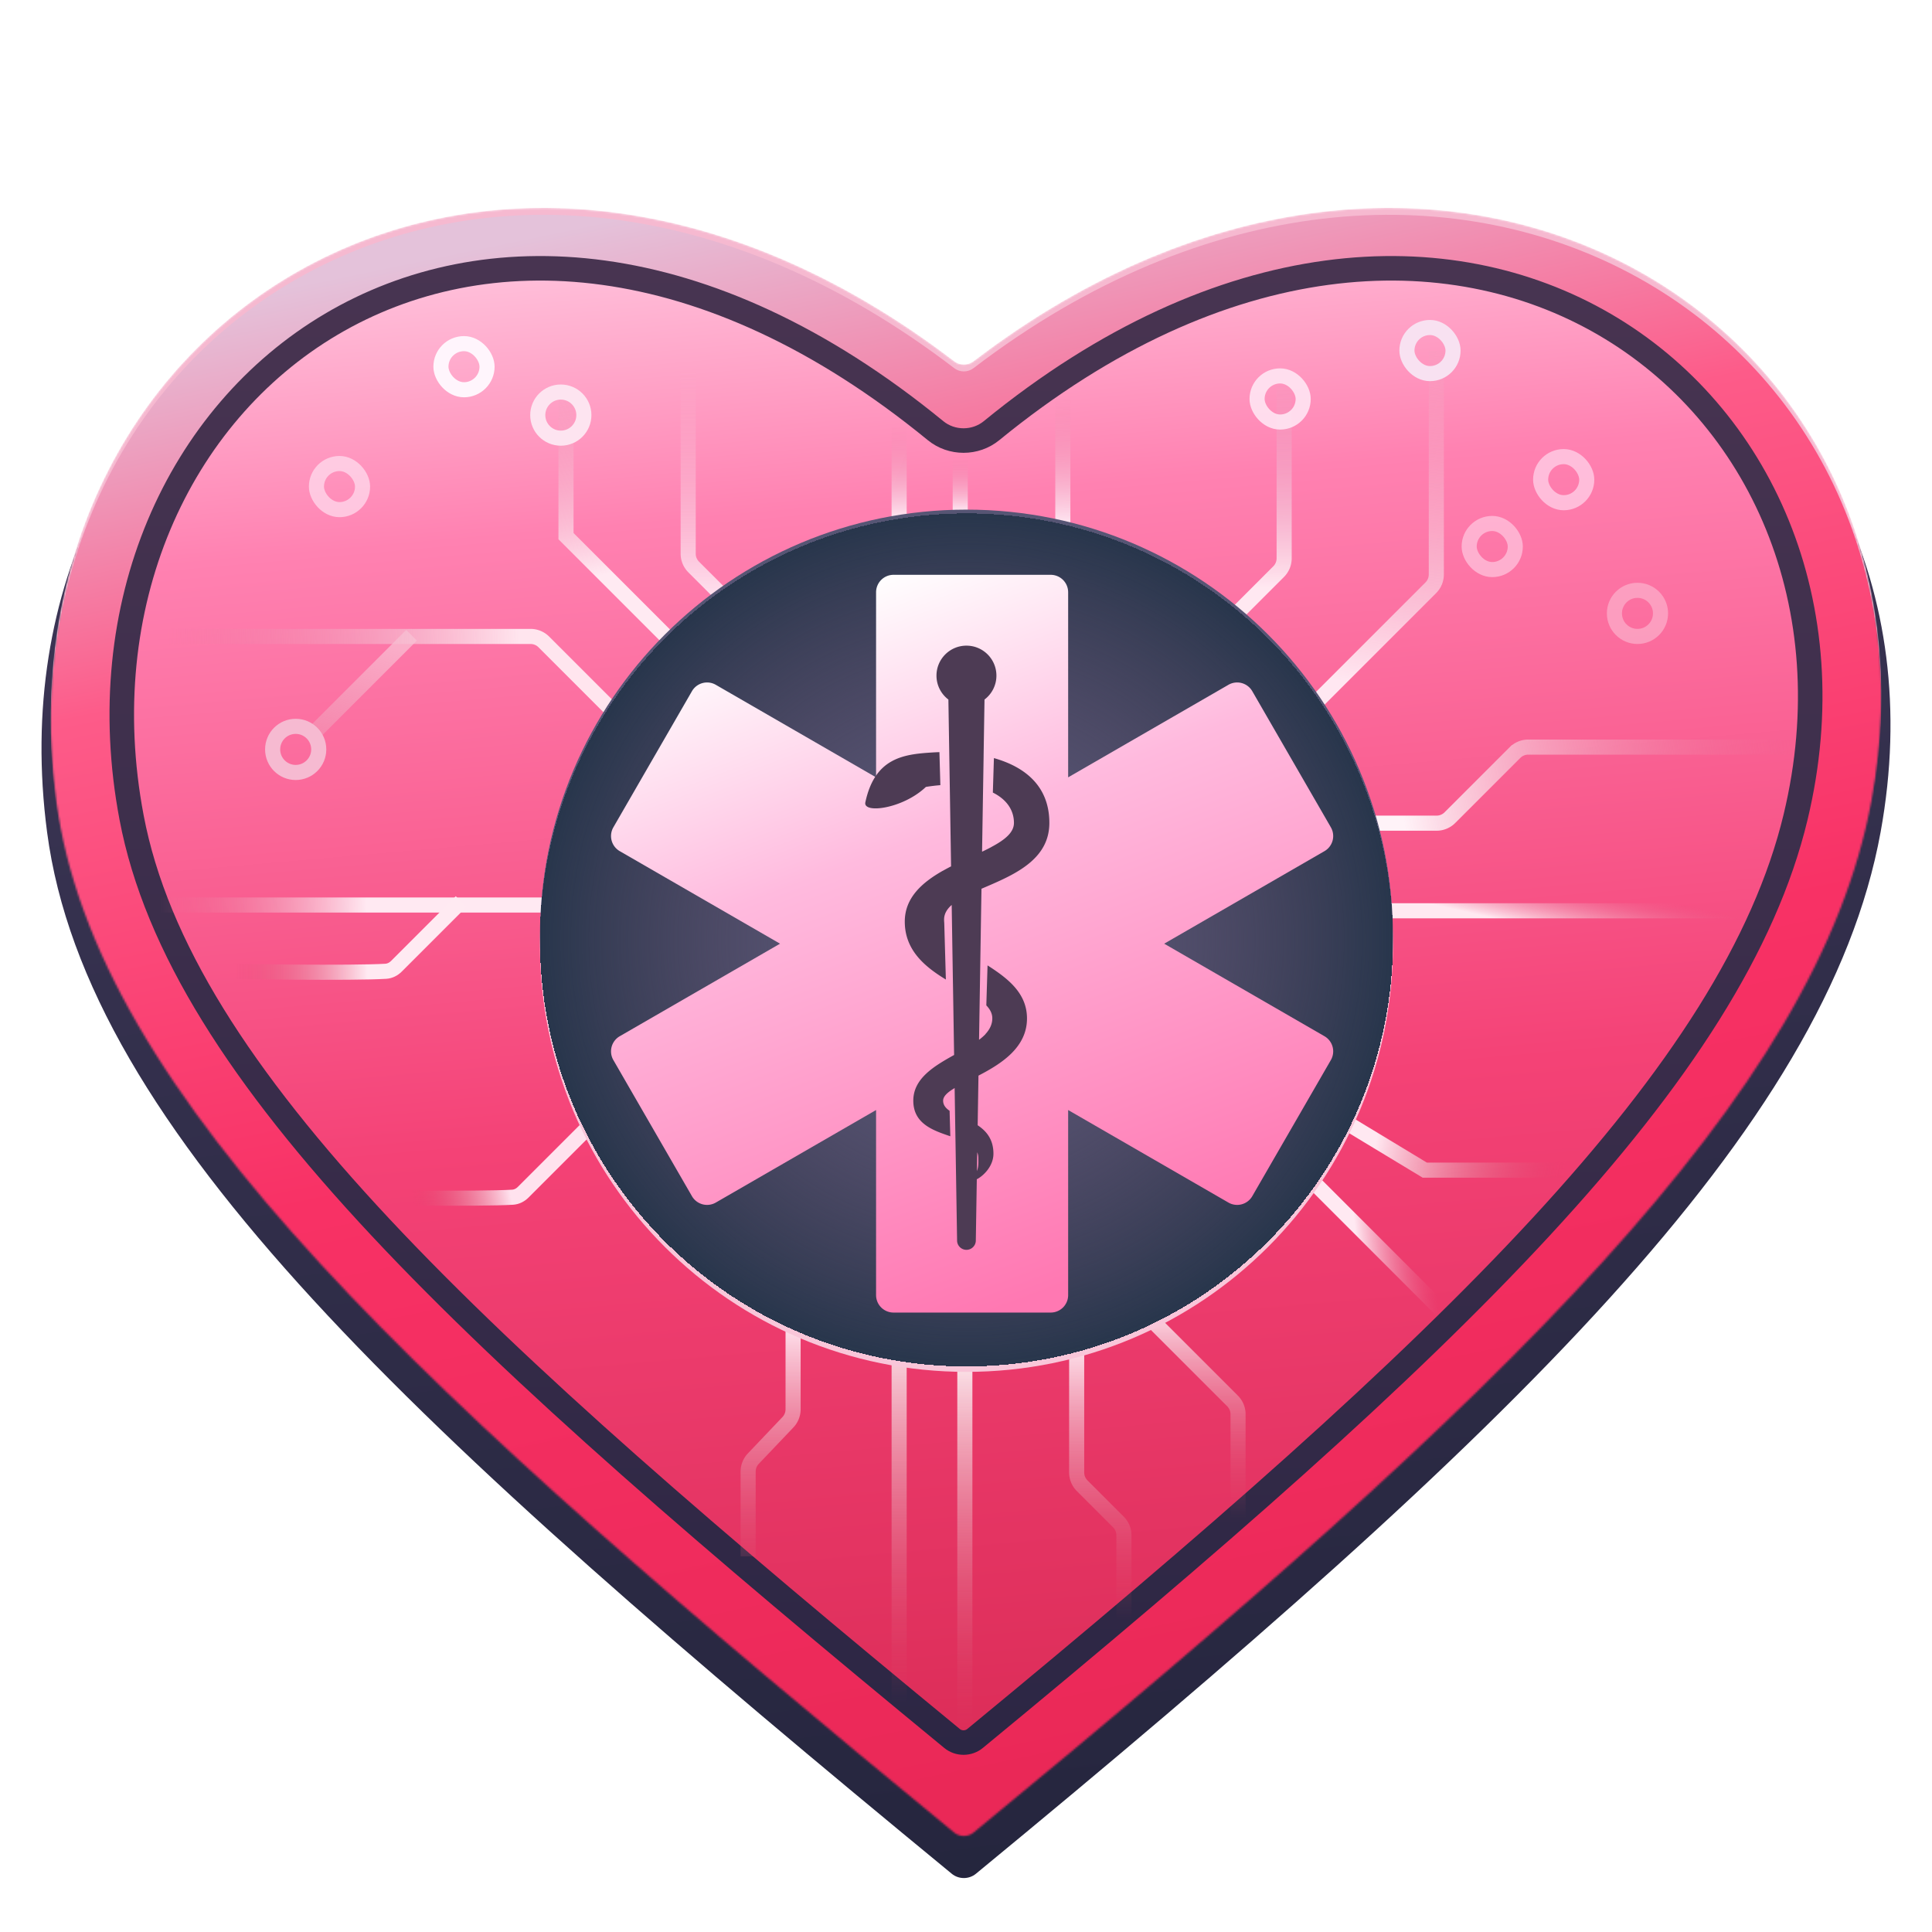
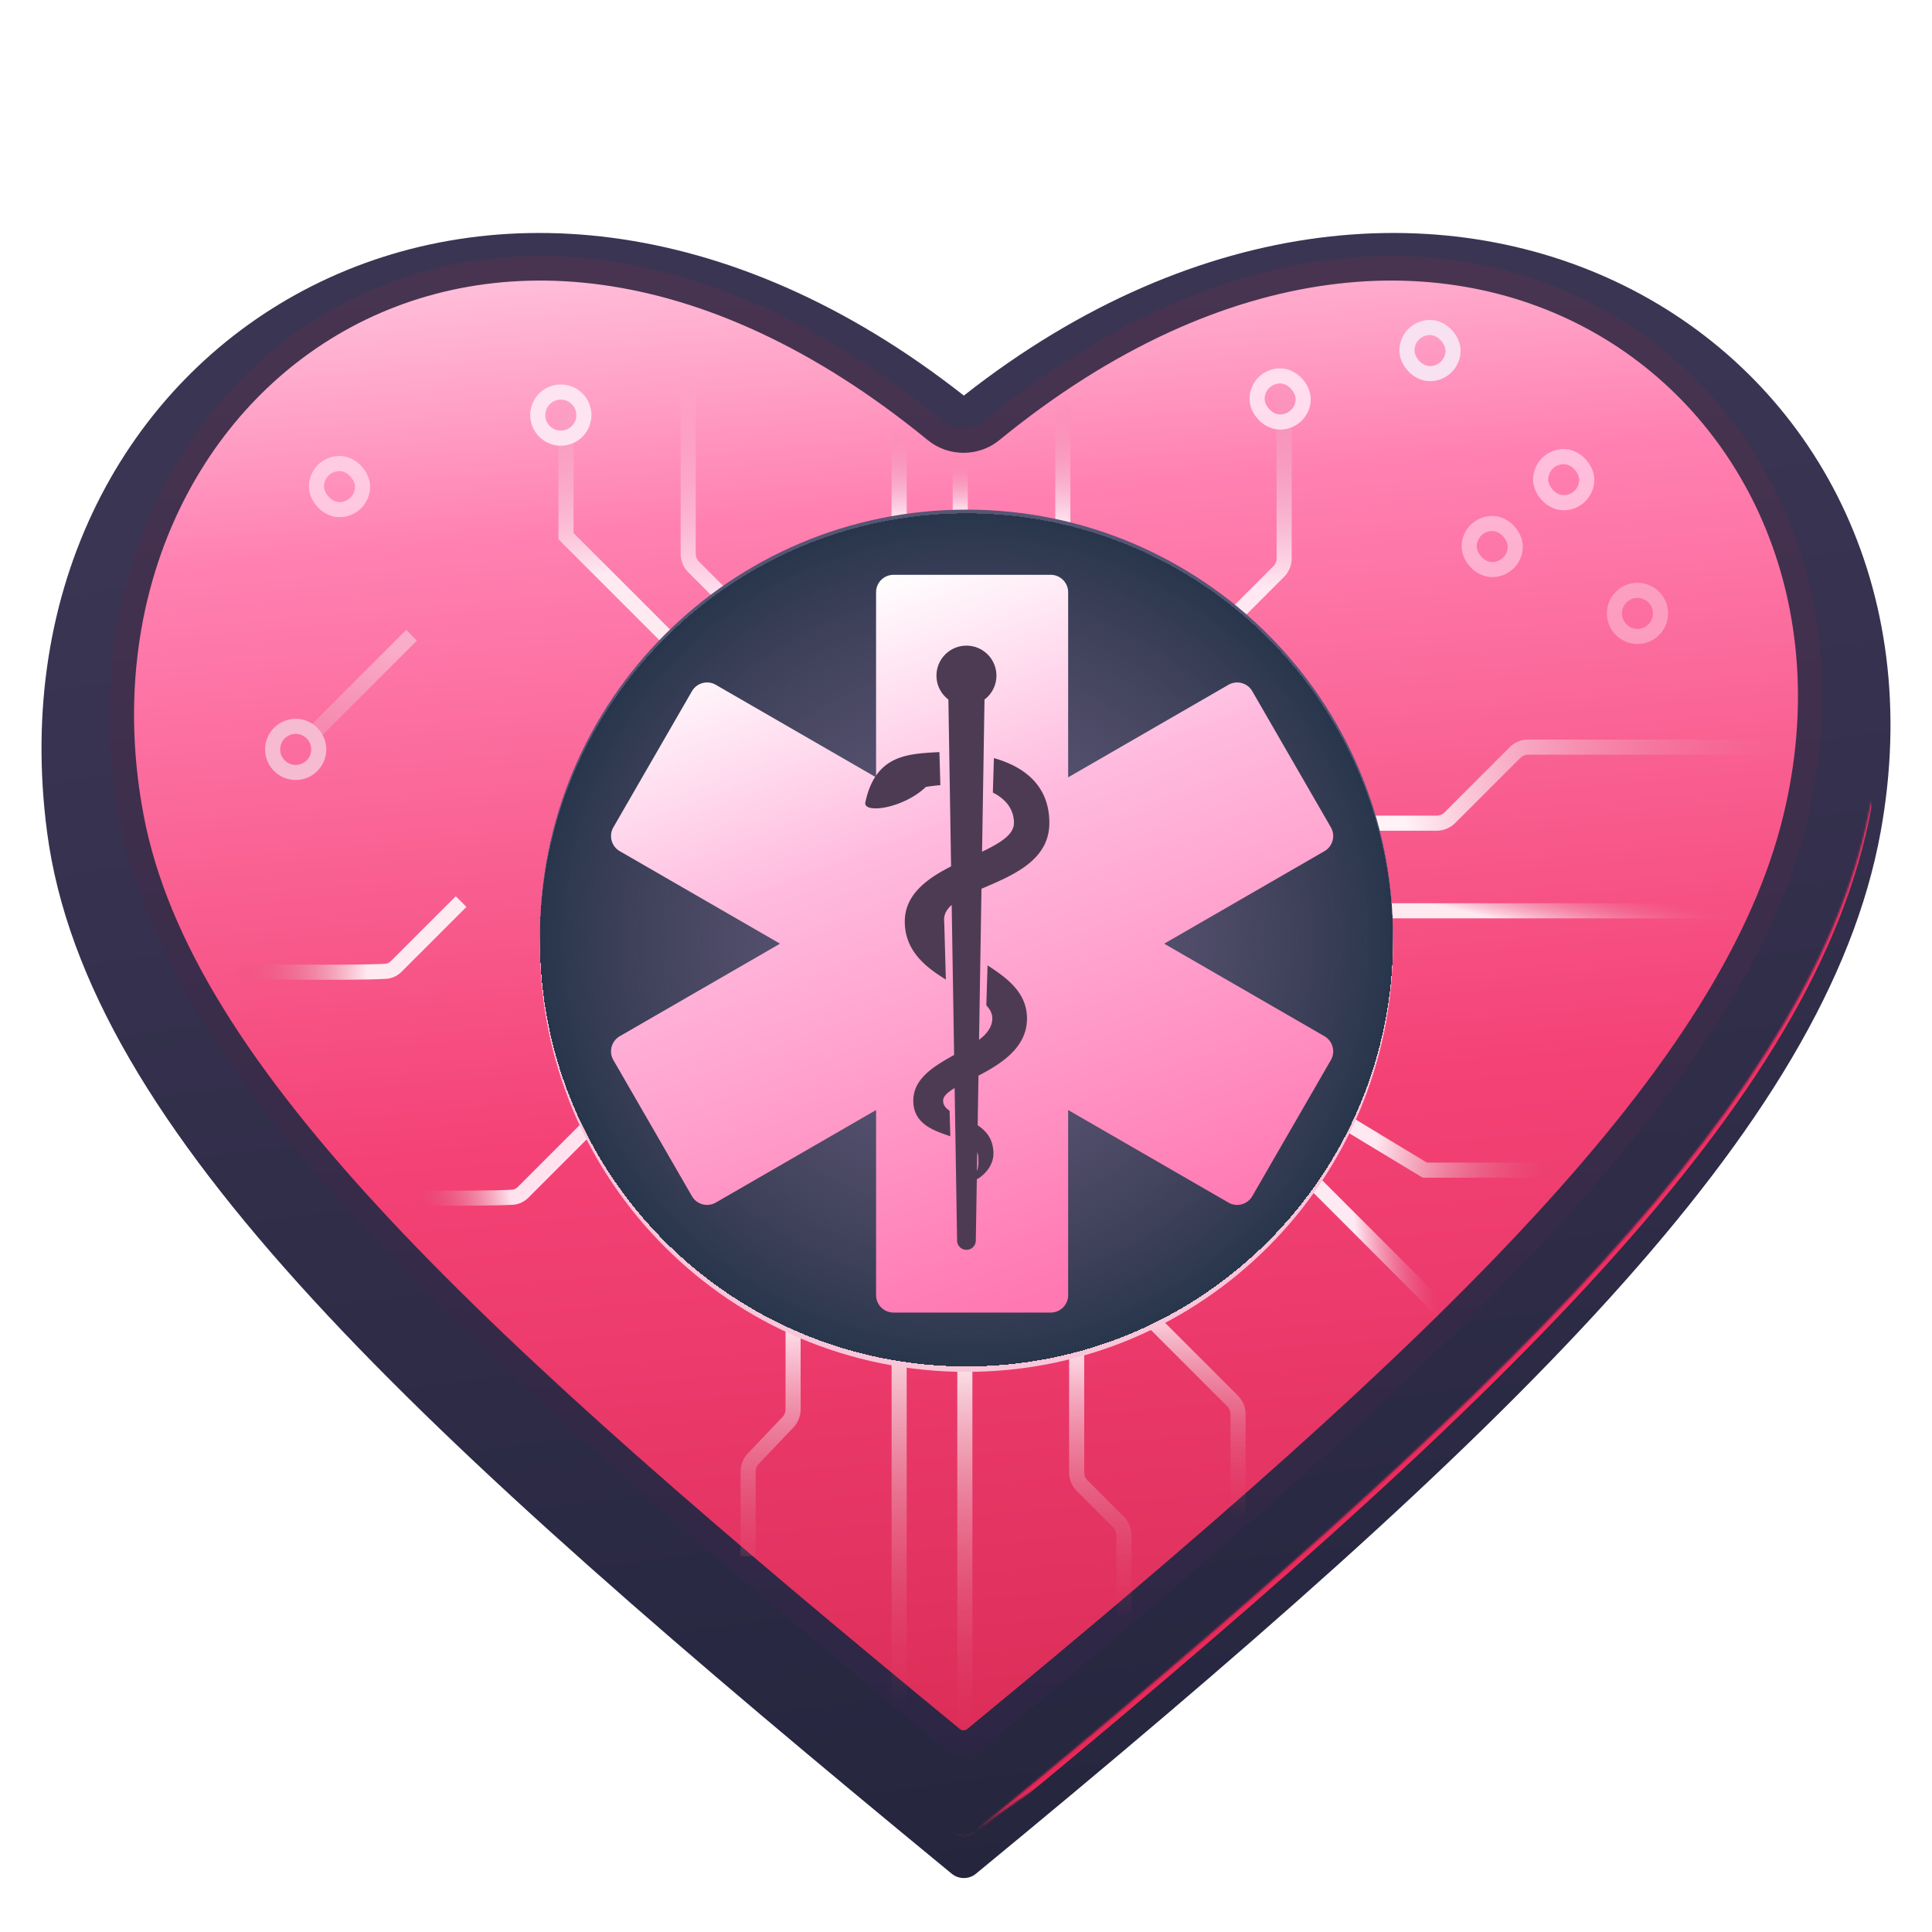
<svg xmlns="http://www.w3.org/2000/svg" width="1024" height="1024" fill="none">
  <path fill="url(#a)" d="M996.762 441.024C968.139 598.345 801.313 759.361 517.26 993.127c-3.687 3.035-9.118 3.037-12.806.003C220.286 759.381 45.796 599.566 24.952 441.024-9.26 180.805 260.138 12.479 510.857 209.662c250.719-197.183 533.253-28.857 485.905 231.362z" />
  <mask id="c" width="972" height="864" x="26" y="110" maskUnits="userSpaceOnUse" style="mask-type:alpha">
-     <path fill="url(#b)" d="M991.926 424.252C963.548 580.075 797.951 739.563 515.991 971.31c-2.949 2.424-7.295 2.425-10.245.002C223.694 739.578 50.476 581.284 29.81 424.252-3.83 168.626 259.05 2.66 505.82 191.51c2.93 2.242 7.162 2.245 10.092.004 246.945-188.856 522.568-22.89 476.014 232.738z" />
+     <path fill="url(#b)" d="M991.926 424.252C963.548 580.075 797.951 739.563 515.991 971.31c-2.949 2.424-7.295 2.425-10.245.002c2.93 2.242 7.162 2.245 10.092.004 246.945-188.856 522.568-22.89 476.014 232.738z" />
  </mask>
  <g mask="url(#c)">
    <path fill="#F6B9D0" d="M991.926 424.252C963.548 580.075 797.951 739.563 515.991 971.31c-2.949 2.424-7.295 2.425-10.245.002C223.694 739.578 50.476 581.284 29.81 424.252-3.83 168.626 259.05 2.66 505.82 191.51c2.93 2.242 7.162 2.245 10.092.004 246.945-188.856 522.568-22.89 476.014 232.738z" />
    <path fill="url(#d)" d="M991.926 427.917c-28.378 155.824-193.975 315.311-475.935 547.059-2.949 2.423-7.295 2.425-10.245.001C223.694 743.244 50.476 584.95 29.81 427.917-3.83 172.292 259.05 6.327 505.82 195.176c2.93 2.242 7.162 2.245 10.092.004C762.857 6.324 1038.48 172.29 991.926 427.917z" />
  </g>
  <path fill="url(#e)" stroke="url(#f)" stroke-width="13" d="M951.715 433.001c-16.26 67.778-61.517 137.796-134.791 217.148-73.226 79.298-173.885 167.351-300.143 271.287-3.496 2.878-8.671 2.879-12.169.002-126.386-103.951-228.718-191.637-302.761-270.763-74.112-79.199-119.176-149.101-132.105-217.368-21.352-112.744 24.81-213.514 105.783-261.419 80.696-47.741 197.798-43.956 320.339 56.375 8.528 6.982 21.121 6.988 29.654.01C648.189 127.964 768.229 124.112 850.39 171.91c82.346 47.906 128.322 148.552 101.325 261.091z" />
-   <path stroke="url(#g)" stroke-width="8" d="M299.381 479.678H70.267" />
  <path stroke="url(#h)" stroke-width="8" d="m650.08 330.6 27.62-27.619a10.002 10.002 0 0 0 2.928-7.071v-91.17" />
  <path stroke="url(#i)" stroke-width="8" d="M692.848 582.321c9.775 6.11 47.045 28.716 62.319 37.88h92.257" />
  <path stroke="url(#j)" stroke-width="8" d="m684.294 614.703 86.758 86.758" />
  <path stroke="url(#k)" stroke-width="8" d="m218.122 336.71-53.766 53.766" />
  <path stroke="url(#l)" stroke-width="8" d="M690.404 436.299h71.007c2.652 0 5.196-1.054 7.071-2.929l34.467-34.466a9.997 9.997 0 0 1 7.071-2.929h139.436" />
  <path stroke="url(#m)" stroke-width="8" d="M715.454 482.733H926.85" />
-   <path stroke="url(#n)" stroke-width="8" d="m692.237 377.645 66.141-66.141c1.876-1.875 2.899-4.388 2.899-7.041V185.8" />
  <path stroke="url(#o)" stroke-width="8" d="M364.755 196.797v96.682a9.97 9.97 0 0 0 2.929 7.058l27.62 27.62" />
  <path stroke="url(#p)" stroke-width="8" d="M508.945 273.169v-51.933" />
  <path stroke="url(#q)" stroke-width="8" d="M563.322 282.334v-72.095" />
  <path stroke="url(#r)" stroke-width="8" d="M476.563 278.057v-51.933" />
  <path stroke="url(#s)" stroke-width="8" d="M511.389 706.959v210.786" />
  <path stroke="url(#t)" stroke-width="8" d="M476.563 691.685v210.786" />
  <path stroke="url(#u)" stroke-width="8" d="m601.202 690.463 52.059 52.06a9.994 9.994 0 0 1 2.928 7.07v55.122" />
  <path stroke="url(#v)" stroke-width="8" d="M570.653 710.625v69.788a9.998 9.998 0 0 0 2.929 7.069l19.192 19.192a10.001 10.001 0 0 1 2.929 7.071v44.736" />
  <path stroke="url(#w)" stroke-width="8" d="M420.354 701.461v45.491a9.999 9.999 0 0 1-2.755 6.893l-18.319 19.259a10 10 0 0 0-2.754 6.892v44.881" />
  <path stroke="url(#x)" stroke-width="8" d="M163.745 634.254c30.308.564 90.824 1.338 107.914.294 2.16-.132 4.11-1.121 5.64-2.651l34.302-34.302" />
  <path stroke="url(#y)" stroke-width="8" d="M96.539 514.503c30.308.565 90.823 1.339 107.913.294 2.16-.132 4.111-1.121 5.641-2.651l34.301-34.301" />
-   <path stroke="url(#z)" stroke-width="8" d="m336.04 388.032-47.787-47.787a9.978 9.978 0 0 0-7.064-2.924H58.047" />
  <path stroke="url(#A)" stroke-width="8" d="m359.257 343.431-59.265-59.265v-76.982" />
  <g filter="url(#B)">
    <path fill="#F9C6D9" d="M512.238 727.122c124.849 0 226.06-101.211 226.06-226.06 0-124.85-101.211-226.06-226.06-226.06s-226.06 101.21-226.06 226.06c0 124.849 101.211 226.06 226.06 226.06z" />
  </g>
  <g filter="url(#C)">
    <path fill="#565574" d="M512.238 722.234c124.849 0 226.06-101.211 226.06-226.06s-101.211-226.06-226.06-226.06-226.06 101.211-226.06 226.06 101.211 226.06 226.06 226.06z" />
  </g>
  <g filter="url(#D)">
    <path fill="url(#E)" d="M512.238 722.234c124.849 0 226.06-101.211 226.06-226.06s-101.211-226.06-226.06-226.06-226.06 101.211-226.06 226.06 101.211 226.06 226.06 226.06z" shape-rendering="crispEdges" />
  </g>
  <g filter="url(#F)">
    <path fill="url(#G)" fill-rule="evenodd" d="M553.887 300.663a9.254 9.254 0 0 1 9.255 9.255v98.09l84.95-49.045c4.426-2.556 10.086-1.039 12.642 3.388l41.647 72.135a9.256 9.256 0 0 1-3.387 12.643l-84.948 49.045 84.948 49.045a9.256 9.256 0 0 1 3.387 12.643l-41.647 72.135a9.255 9.255 0 0 1-12.642 3.388l-84.95-49.046v98.091a9.254 9.254 0 0 1-9.255 9.255h-83.294a9.254 9.254 0 0 1-9.255-9.255l-.001-98.091-84.948 49.046a9.256 9.256 0 0 1-12.643-3.388l-41.647-72.135a9.256 9.256 0 0 1 3.387-12.643l84.948-49.046-84.948-49.044a9.256 9.256 0 0 1-3.387-12.643l41.647-72.135a9.255 9.255 0 0 1 12.643-3.388l84.948 49.045.001-98.09a9.254 9.254 0 0 1 9.255-9.255h83.294z" clip-rule="evenodd" />
  </g>
  <g filter="url(#H)">
    <path fill="#4D3B54" fill-rule="evenodd" d="M528.123 358.094c0-8.773-7.112-15.885-15.885-15.885s-15.885 7.112-15.885 15.885c0 5.179 2.478 9.778 6.313 12.678l.447 27.84-.002-.001.278 17.286h.002l.695 43.269-.003.002v.026c-1.483.76-2.951 1.546-4.387 2.362l-.001-.029c-11.008 6.251-20.141 14.323-20.141 26.936 0 15.196 10.669 23.956 21.774 30.707l-.854-30.069a14.581 14.581 0 0 1-.089-1.606c.001-.223.009-.444.025-.661l-.002-.081c.197-2.737 1.663-5.039 4.001-7.1v.045l.004-.003.295 18.29-.004-.005.376 23.4.006.003.606 37.778c-10.698 5.948-21.636 12.496-21.624 24.226 0 12.135 10.288 15.715 19.617 18.86l-.383-13.5c-2.085-1.419-3.429-3.073-3.429-5.36 0-2.371 2.406-4.487 6.099-6.69l.221 13.701-.004-.002.205 12.773.005.001.873 54.301a4.966 4.966 0 0 0 9.932 0l.513-31.884-.004.001.008-.538.005-.002v-.026c3.2-1.581 8.817-6.705 8.817-13.546 0-7.563-3.707-11.975-8.356-15.062v-.033l-.003-.002.422-26.246.003-.001v-.027c12.145-6.305 25.715-14.881 25.715-30.306 0-13.507-10.286-21.306-20.905-28.12l-.649 21.198c2.012 2.101 3.2 4.352 3.171 6.922-.021 3.162-1.396 5.855-3.637 8.281l-.002.071c-.915.961-1.97 1.882-3.135 2.774l-.254.197.342-21.251.001.001.332-20.619-.002-.002.611-38.181.005-.001v-.008c.61-.264 1.226-.529 1.846-.795.884-.381 1.778-.765 2.676-1.155v.005c15.026-6.527 31.453-14.614 31.453-32.957 0-19.941-13.506-29.873-29.387-34.354l-.561 18.275c7.193 3.572 11.18 9.21 11.18 16.079 0 5.169-5.002 9.076-12.065 12.823l-.001.028a130.59 130.59 0 0 1-4.823 2.408v-.025l-.004.002.536-33.356.005.002.283-17.551-.008-.001.479-29.717c3.834-2.9 6.312-7.499 6.312-12.678zm-29.713 58.058-.496-17.503c-1.354.04-2.671.104-3.942.186-15.234.954-30.308 2.909-35.32 26.428-1.307 6.137 19.895 3.44 32.094-8.18a97.91 97.91 0 0 1 7.664-.931zm20.143 197.656c0-1.146-.211-2.163-.599-3.075l-.161 9.991c.76-2.053.794-3.751.774-5.496l-.007-.563a60.468 60.468 0 0 1-.007-.857z" clip-rule="evenodd" />
  </g>
  <rect width="24.439" height="24.439" x="167.719" y="245.675" stroke="#FFEFFA" stroke-width="8" opacity=".6" rx="12.219" />
-   <rect width="24.439" height="24.439" x="233.704" y="182.134" stroke="#FFF5FC" stroke-width="8" rx="12.219" />
  <rect width="24.439" height="24.439" x="666.273" y="199.241" stroke="#FFF0FA" stroke-width="8" opacity=".8" rx="12.219" />
  <rect width="24.439" height="24.439" x="816.572" y="242.01" stroke="#FFE7F8" stroke-width="8" opacity=".6" rx="12.219" />
  <rect width="24.439" height="24.439" x="745.699" y="173.58" stroke="#F8E1F1" stroke-width="8" rx="12.219" />
  <rect width="24.439" height="24.439" x="778.691" y="277.446" stroke="#FFEAF9" stroke-width="8" opacity=".5" rx="12.219" />
  <ellipse cx="156.721" cy="397.197" stroke="#F6BAD1" stroke-width="8" rx="12.219" ry="12.22" />
  <ellipse cx="867.893" cy="325.102" stroke="#FBBDD4" stroke-width="8" opacity=".6" rx="12.219" ry="12.22" />
  <ellipse cx="297.245" cy="220.014" stroke="#FDE4F0" stroke-width="8" rx="12.219" ry="12.22" />
  <defs>
    <linearGradient id="a" x1="512" x2="618.779" y1="229.179" y2="1053.12" gradientUnits="userSpaceOnUse">
      <stop stop-color="#3B3554" />
      <stop offset="1" stop-color="#23243C" />
    </linearGradient>
    <linearGradient id="b" x1="337.873" x2="511.834" y1="110.039" y2="947.779" gradientUnits="userSpaceOnUse">
      <stop stop-color="#E4C2DA" />
      <stop offset=".235" stop-color="#FD5B89" />
      <stop offset=".56" stop-color="#F83165" />
      <stop offset="1" stop-color="#EA2857" />
    </linearGradient>
    <linearGradient id="d" x1="337.873" x2="511.834" y1="113.705" y2="951.445" gradientUnits="userSpaceOnUse">
      <stop stop-color="#E4C2DA" />
      <stop offset=".235" stop-color="#FD5B89" />
      <stop offset=".56" stop-color="#F83165" />
      <stop offset="1" stop-color="#EA2857" />
    </linearGradient>
    <linearGradient id="e" x1="474.731" x2="552.662" y1="46.498" y2="935.898" gradientUnits="userSpaceOnUse">
      <stop stop-color="#FFE3F1" />
      <stop offset=".245" stop-color="#FF81B1" />
      <stop offset=".607" stop-color="#F44276" />
      <stop offset="1" stop-color="#DB2C57" />
    </linearGradient>
    <linearGradient id="f" x1="512" x2="512" y1="135.7" y2="934.852" gradientUnits="userSpaceOnUse">
      <stop stop-color="#483451" />
      <stop offset="1" stop-color="#2C2644" />
    </linearGradient>
    <linearGradient id="g" x1="194.294" x2="84.945" y1="476.678" y2="474.439" gradientUnits="userSpaceOnUse">
      <stop stop-color="#FFE9F2" />
      <stop offset="1" stop-color="#E6678D" stop-opacity="0" />
    </linearGradient>
    <linearGradient id="h" x1="685.516" x2="686.127" y1="311.66" y2="196.186" gradientUnits="userSpaceOnUse">
      <stop stop-color="#FFE8F1" />
      <stop offset="1" stop-color="#DF9DBE" stop-opacity="0" />
    </linearGradient>
    <linearGradient id="i" x1="728.284" x2="827.873" y1="609.815" y2="628.144" gradientUnits="userSpaceOnUse">
      <stop stop-color="#FFE8F1" />
      <stop offset="1" stop-color="#D54464" stop-opacity="0" />
    </linearGradient>
    <linearGradient id="j" x1="761.891" x2="722.432" y1="687.44" y2="691.607" gradientUnits="userSpaceOnUse">
      <stop stop-color="#E6678D" stop-opacity="0" />
      <stop offset="1" stop-color="#FFE9F2" />
    </linearGradient>
    <linearGradient id="k" x1="190.323" x2="150.304" y1="338.543" y2="483.344" gradientUnits="userSpaceOnUse">
      <stop stop-color="#FAADC8" />
      <stop offset="1" stop-color="#E66E94" stop-opacity="0" />
    </linearGradient>
    <linearGradient id="l" x1="709.955" x2="955.566" y1="436.299" y2="396.586" gradientUnits="userSpaceOnUse">
      <stop offset=".136" stop-color="#FFF3F8" />
      <stop offset="1" stop-color="#E66A91" stop-opacity="0" />
    </linearGradient>
    <linearGradient id="m" x1="906.689" x2="900.209" y1="482.733" y2="511.295" gradientUnits="userSpaceOnUse">
      <stop stop-color="#E6678D" stop-opacity="0" />
      <stop offset="1" stop-color="#FFE9F1" />
    </linearGradient>
    <linearGradient id="n" x1="750.89" x2="775.94" y1="365.426" y2="152.808" gradientUnits="userSpaceOnUse">
      <stop stop-color="#FFE7F1" />
      <stop offset="1" stop-color="#ED91B2" stop-opacity="0" />
    </linearGradient>
    <linearGradient id="o" x1="380.03" x2="380.03" y1="196.797" y2="328.157" gradientUnits="userSpaceOnUse">
      <stop stop-color="#F4B1CA" stop-opacity="0" />
      <stop offset="1" stop-color="#FFF1FA" />
    </linearGradient>
    <linearGradient id="p" x1="509.445" x2="509.445" y1="242.62" y2="273.169" gradientUnits="userSpaceOnUse">
      <stop stop-color="#E982A6" stop-opacity="0" />
      <stop offset="1" stop-color="#FFF7FD" />
    </linearGradient>
    <linearGradient id="q" x1="563.322" x2="564.068" y1="210.239" y2="282.331" gradientUnits="userSpaceOnUse">
      <stop stop-color="#E982A6" stop-opacity="0" />
      <stop offset="1" stop-color="#FFF5FC" />
    </linearGradient>
    <linearGradient id="r" x1="476.563" x2="477.31" y1="226.124" y2="278.053" gradientUnits="userSpaceOnUse">
      <stop stop-color="#E982A6" stop-opacity="0" />
      <stop offset="1" stop-color="#FFF5FC" />
    </linearGradient>
    <linearGradient id="s" x1="511.889" x2="511.889" y1="706.959" y2="917.745" gradientUnits="userSpaceOnUse">
      <stop stop-color="#fff" />
      <stop offset="1" stop-color="#D54464" stop-opacity="0" />
    </linearGradient>
    <linearGradient id="t" x1="477.063" x2="477.063" y1="691.685" y2="902.471" gradientUnits="userSpaceOnUse">
      <stop stop-color="#fff" />
      <stop offset="1" stop-color="#D54464" stop-opacity="0" />
    </linearGradient>
    <linearGradient id="u" x1="628.696" x2="628.696" y1="690.463" y2="804.715" gradientUnits="userSpaceOnUse">
      <stop stop-color="#FFEAF2" />
      <stop offset="1" stop-color="#D54464" stop-opacity="0" />
    </linearGradient>
    <linearGradient id="v" x1="583.178" x2="583.178" y1="710.625" y2="858.481" gradientUnits="userSpaceOnUse">
      <stop stop-color="#FFE8F1" />
      <stop offset="1" stop-color="#D54464" stop-opacity="0" />
    </linearGradient>
    <linearGradient id="w" x1="432.879" x2="432.879" y1="701.461" y2="849.316" gradientUnits="userSpaceOnUse">
      <stop stop-color="#FFE5EF" />
      <stop offset="1" stop-color="#D54464" stop-opacity="0" />
    </linearGradient>
    <linearGradient id="x" x1="269.444" x2="218.733" y1="626.311" y2="635.476" gradientUnits="userSpaceOnUse">
      <stop stop-color="#FFE2EE" />
      <stop offset="1" stop-color="#D54464" stop-opacity="0" />
    </linearGradient>
    <linearGradient id="y" x1="194.905" x2="124.643" y1="515.725" y2="515.725" gradientUnits="userSpaceOnUse">
      <stop stop-color="#FFEAF2" />
      <stop offset="1" stop-color="#D54464" stop-opacity="0" />
    </linearGradient>
    <linearGradient id="z" x1="274.943" x2="88.596" y1="329.989" y2="334.877" gradientUnits="userSpaceOnUse">
      <stop stop-color="#FFE5EE" />
      <stop offset="1" stop-color="#E6739A" stop-opacity="0" />
    </linearGradient>
    <linearGradient id="A" x1="296.327" x2="274.943" y1="309.216" y2="199.852" gradientUnits="userSpaceOnUse">
      <stop stop-color="#FFEAF2" />
      <stop offset="1" stop-color="#ED91B2" stop-opacity="0" />
    </linearGradient>
    <linearGradient id="G" x1="450.53" x2="587.999" y1="300.663" y2="667.246" gradientUnits="userSpaceOnUse">
      <stop offset=".01" stop-color="#fff" />
      <stop offset=".365" stop-color="#FFBADE" />
      <stop offset="1" stop-color="#FF78B2" />
    </linearGradient>
    <filter id="B" width="484.12" height="484.12" x="270.178" y="259.002" color-interpolation-filters="sRGB" filterUnits="userSpaceOnUse">
      <feFlood flood-opacity="0" result="BackgroundImageFix" />
      <feColorMatrix in="SourceAlpha" result="hardAlpha" values="0 0 0 0 0 0 0 0 0 0 0 0 0 0 0 0 0 0 127 0" />
      <feOffset />
      <feGaussianBlur stdDeviation="8" />
      <feComposite in2="hardAlpha" operator="out" />
      <feColorMatrix values="0 0 0 0 0.929 0 0 0 0 0.525 0 0 0 0 0.678 0 0 0 1 0" />
      <feBlend in2="BackgroundImageFix" result="effect1_dropShadow_114_37" />
      <feBlend in="SourceGraphic" in2="effect1_dropShadow_114_37" result="shape" />
    </filter>
    <filter id="C" width="484.12" height="484.12" x="270.178" y="254.114" color-interpolation-filters="sRGB" filterUnits="userSpaceOnUse">
      <feFlood flood-opacity="0" result="BackgroundImageFix" />
      <feColorMatrix in="SourceAlpha" result="hardAlpha" values="0 0 0 0 0 0 0 0 0 0 0 0 0 0 0 0 0 0 127 0" />
      <feOffset />
      <feGaussianBlur stdDeviation="8" />
      <feComposite in2="hardAlpha" operator="out" />
      <feColorMatrix values="0 0 0 0 0.929 0 0 0 0 0.525 0 0 0 0 0.678 0 0 0 1 0" />
      <feBlend in2="BackgroundImageFix" result="effect1_dropShadow_114_37" />
      <feBlend in="SourceGraphic" in2="effect1_dropShadow_114_37" result="shape" />
    </filter>
    <filter id="D" width="468.12" height="468.12" x="278.178" y="264.114" color-interpolation-filters="sRGB" filterUnits="userSpaceOnUse">
      <feFlood flood-opacity="0" result="BackgroundImageFix" />
      <feColorMatrix in="SourceAlpha" result="hardAlpha" values="0 0 0 0 0 0 0 0 0 0 0 0 0 0 0 0 0 0 127 0" />
      <feOffset dy="2" />
      <feGaussianBlur stdDeviation="4" />
      <feComposite in2="hardAlpha" operator="out" />
      <feColorMatrix values="0 0 0 0 1 0 0 0 0 1 0 0 0 0 1 0 0 0 0.25 0" />
      <feBlend in2="BackgroundImageFix" result="effect1_dropShadow_114_37" />
      <feBlend in="SourceGraphic" in2="effect1_dropShadow_114_37" result="shape" />
    </filter>
    <filter id="F" width="385.766" height="395.022" x="320.857" y="300.663" color-interpolation-filters="sRGB" filterUnits="userSpaceOnUse">
      <feFlood flood-opacity="0" result="BackgroundImageFix" />
      <feBlend in="SourceGraphic" in2="BackgroundImageFix" result="shape" />
      <feColorMatrix in="SourceAlpha" result="hardAlpha" values="0 0 0 0 0 0 0 0 0 0 0 0 0 0 0 0 0 0 127 0" />
      <feOffset dx="3" dy="4" />
      <feGaussianBlur stdDeviation="2" />
      <feComposite in2="hardAlpha" k2="-1" k3="1" operator="arithmetic" />
      <feColorMatrix values="0 0 0 0 1 0 0 0 0 1 0 0 0 0 1 0 0 0 0.6 0" />
      <feBlend in2="shape" result="effect1_innerShadow_114_37" />
    </filter>
    <filter id="H" width="129.583" height="352.15" x="442.595" y="326.209" color-interpolation-filters="sRGB" filterUnits="userSpaceOnUse">
      <feFlood flood-opacity="0" result="BackgroundImageFix" />
      <feColorMatrix in="SourceAlpha" result="hardAlpha" values="0 0 0 0 0 0 0 0 0 0 0 0 0 0 0 0 0 0 127 0" />
      <feOffset />
      <feGaussianBlur stdDeviation="8" />
      <feComposite in2="hardAlpha" operator="out" />
      <feColorMatrix values="0 0 0 0 1 0 0 0 0 1 0 0 0 0 1 0 0 0 1 0" />
      <feBlend in2="BackgroundImageFix" result="effect1_dropShadow_114_37" />
      <feBlend in="SourceGraphic" in2="effect1_dropShadow_114_37" result="shape" />
    </filter>
    <radialGradient id="E" cx="0" cy="0" r="1" gradientTransform="rotate(90 8.032 504.206) scale(226.06)" gradientUnits="userSpaceOnUse">
      <stop offset=".285" stop-color="#4E3D56" stop-opacity="0" />
      <stop offset="1" stop-color="#28364C" />
    </radialGradient>
  </defs>
</svg>